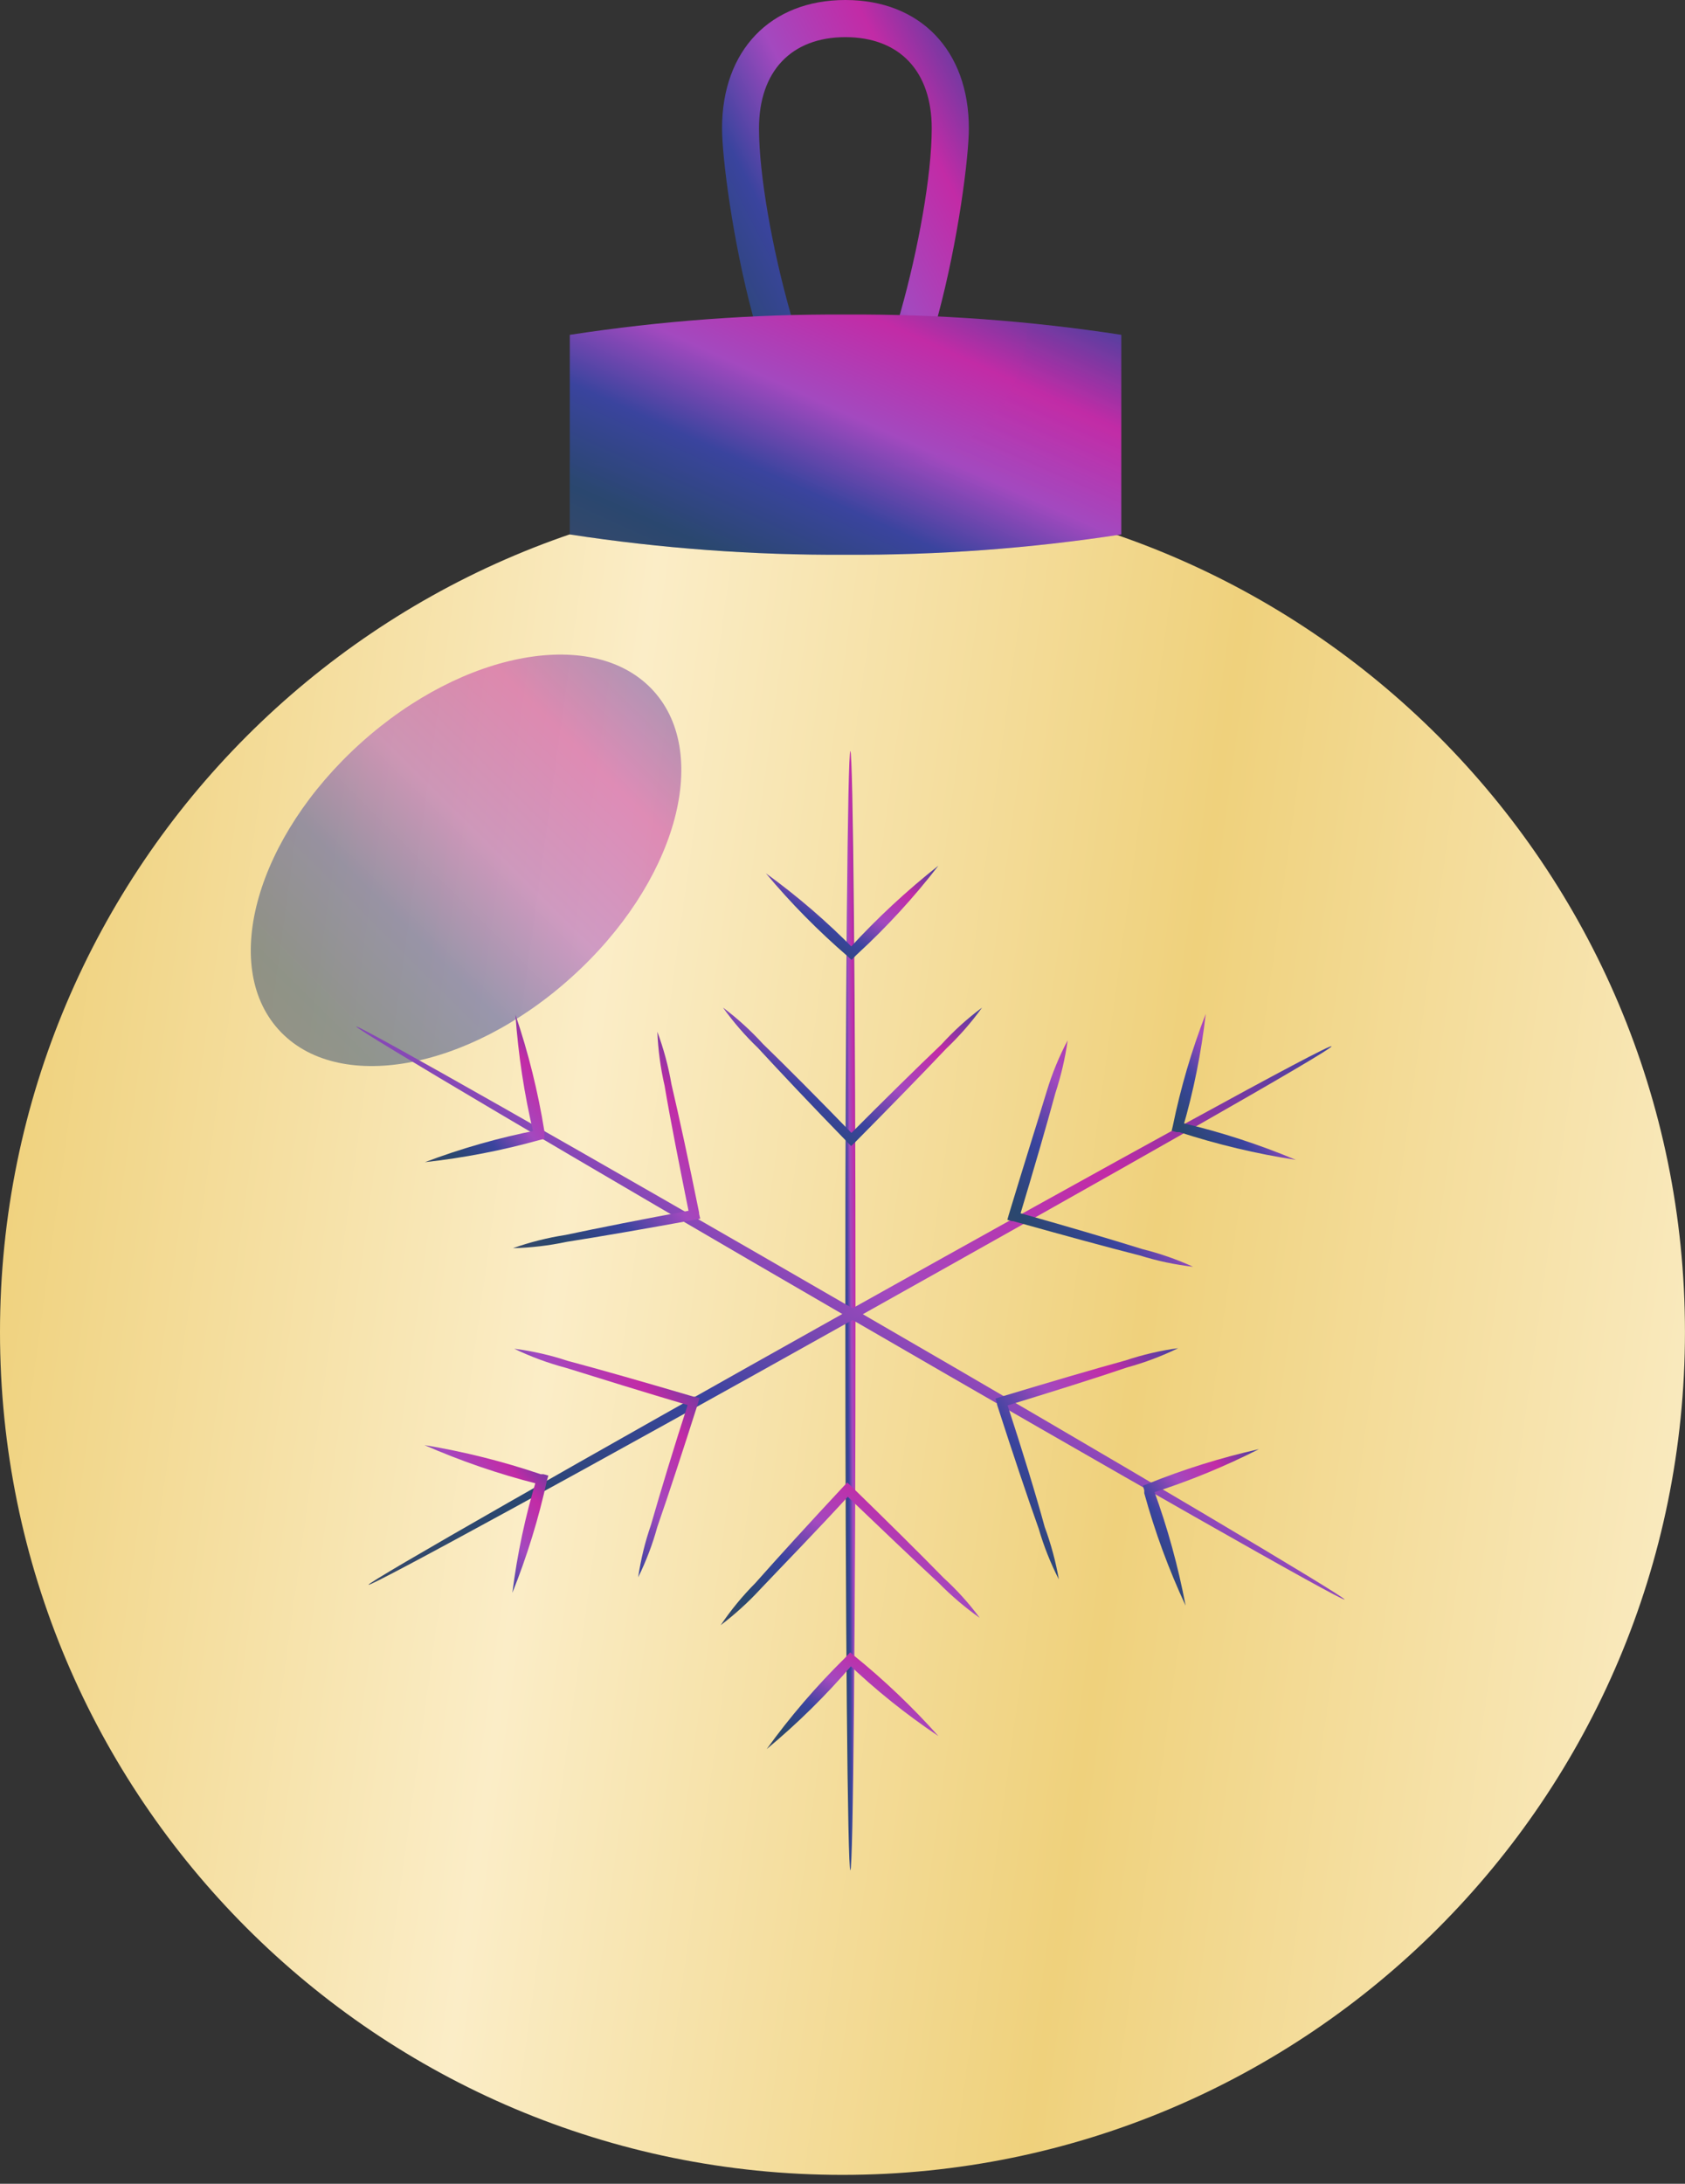
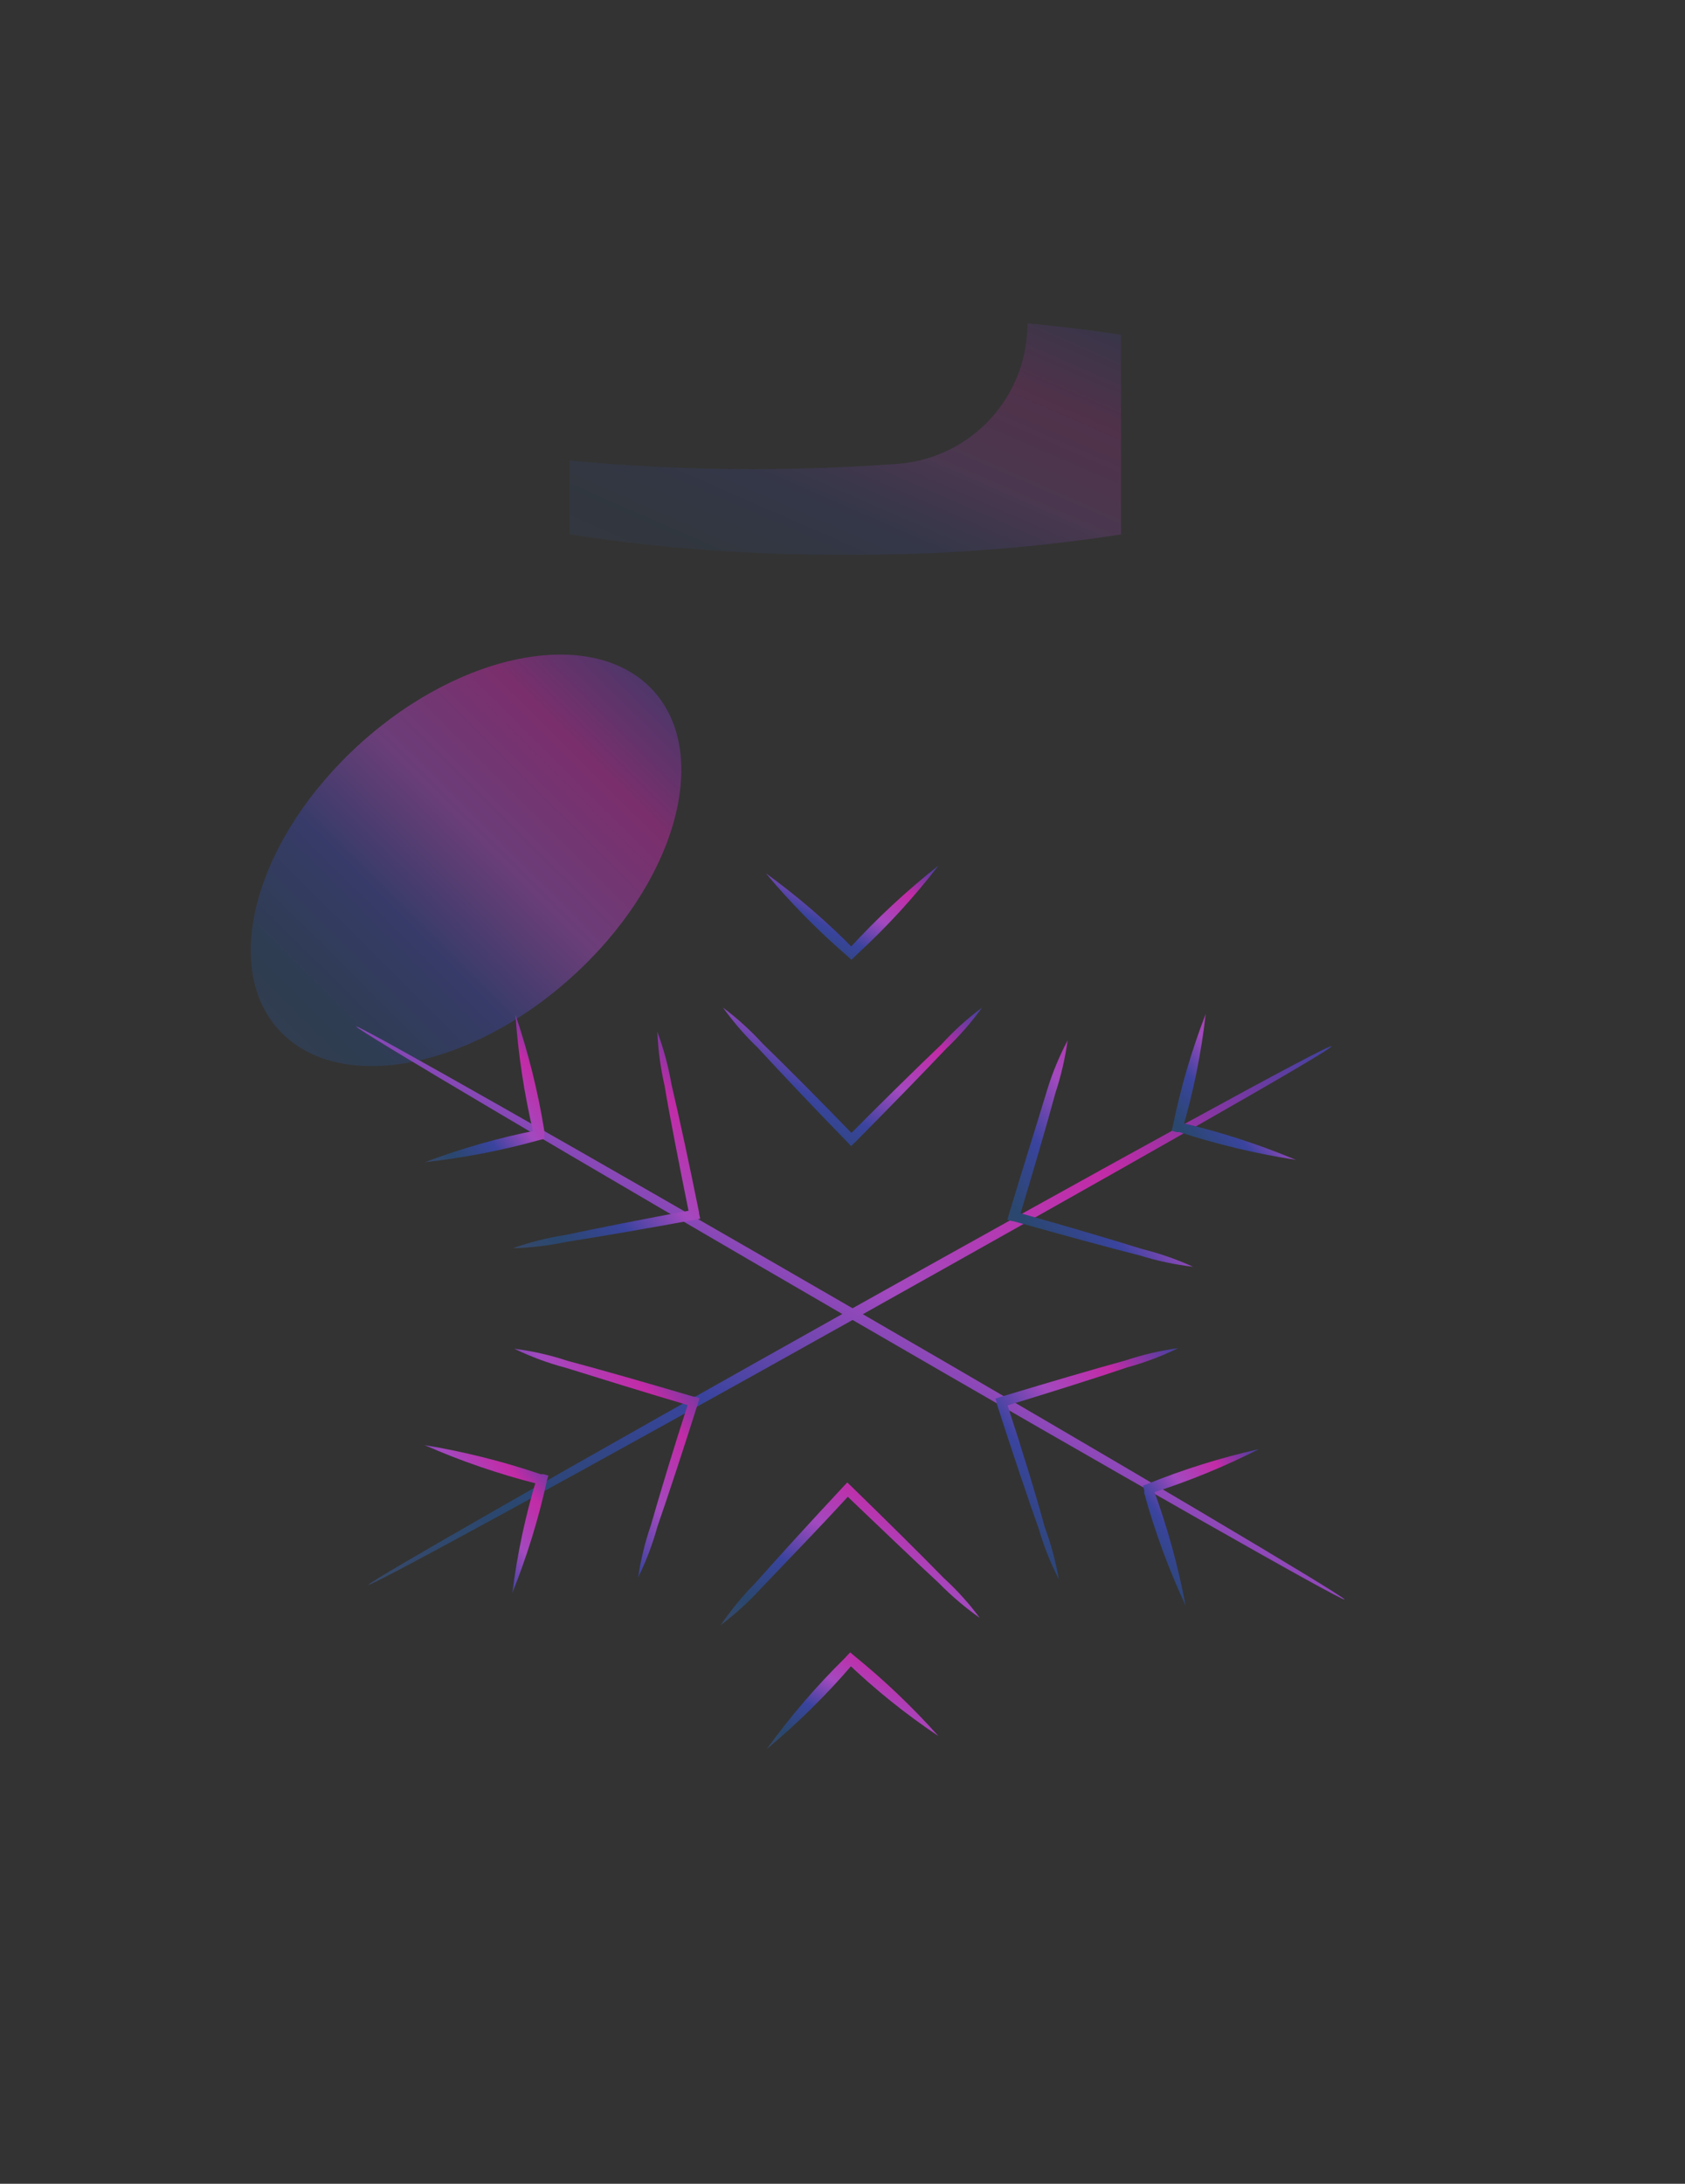
<svg xmlns="http://www.w3.org/2000/svg" width="88" height="114" viewBox="0 0 88 114" fill="none">
  <rect x="0" y="0" width="88" height="114" fill="#333333" stroke="none" />
-   <path d="M44.15 24.11C39.87 24.11 37.709 9.64 37.709 6.7C37.709 2.63 40.239 0 44.15 0C48.059 0 50.599 2.63 50.599 6.7C50.599 9.64 48.429 24.11 44.15 24.11ZM44.15 1.94C41.33 1.94 39.639 3.72 39.639 6.7C39.639 11.63 42.469 22.17 44.15 22.17C45.83 22.17 48.66 11.63 48.66 6.7C48.66 3.72 46.98 1.94 44.15 1.94Z" fill="url(#paint0_linear_823_4151)" />
-   <path d="M43.999 113.537C68.299 113.537 87.998 93.838 87.998 69.538C87.998 45.238 68.299 25.539 43.999 25.539C19.699 25.539 0 45.238 0 69.538C0 93.838 19.699 113.537 43.999 113.537Z" fill="url(#paint1_linear_823_4151)" />
  <g style="mix-blend-mode:screen" opacity="0.5">
    <path d="M29.84 51.02C24.43 55.9 17.58 57.12 14.54 53.74C11.5 50.36 13.42 43.68 18.83 38.8C24.24 33.92 31.1 32.71 34.14 36.08C37.18 39.45 35.26 46.15 29.84 51.02Z" fill="url(#paint2_linear_823_4151)" />
  </g>
-   <path d="M29.759 27.9C34.524 28.631 39.339 28.986 44.159 28.96C48.98 28.986 53.795 28.632 58.559 27.9V17.48C53.795 16.748 48.98 16.393 44.159 16.42C39.339 16.394 34.524 16.748 29.759 17.48V27.9Z" fill="url(#paint3_linear_823_4151)" />
  <g style="mix-blend-mode:multiply" opacity="0.2">
    <path d="M53.66 16.88C53.666 18.721 52.98 20.497 51.736 21.855C50.493 23.214 48.784 24.054 46.95 24.21C44.52 24.39 41.95 24.49 39.26 24.49C35.889 24.49 32.7 24.32 29.75 24.04V27.9C34.514 28.631 39.329 28.986 44.15 28.96C48.97 28.986 53.785 28.632 58.55 27.9V17.48C57.039 17.24 55.38 17.04 53.66 16.88Z" fill="url(#paint4_linear_823_4151)" />
  </g>
-   <path d="M44.409 97.63C44.269 97.63 44.149 84.55 44.149 68.42C44.149 52.29 44.269 39.21 44.409 39.21C44.549 39.21 44.679 52.29 44.679 68.42C44.679 84.55 44.559 97.63 44.409 97.63Z" fill="url(#paint5_linear_823_4151)" />
  <path d="M70.219 83.5C70.149 83.63 58.539 77.03 44.289 68.77C30.039 60.51 18.539 53.71 18.609 53.59C18.679 53.47 30.289 60.06 44.549 68.31C58.809 76.56 70.289 83.38 70.219 83.5Z" fill="url(#paint6_linear_823_4151)" />
  <path d="M19.249 82.73C19.179 82.61 30.389 76.21 44.249 68.45C58.109 60.69 69.469 54.45 69.539 54.62C69.609 54.79 58.399 61.14 44.539 68.9C30.679 76.66 19.319 82.86 19.249 82.73Z" fill="url(#paint7_linear_823_4151)" />
  <path d="M51.289 52.6C50.733 53.37 50.107 54.086 49.419 54.74C48.209 56.02 46.529 57.74 44.639 59.65L44.449 59.83L44.269 59.64C42.409 57.73 40.759 55.98 39.579 54.7C38.909 54.058 38.3 53.355 37.759 52.6C38.514 53.167 39.214 53.803 39.849 54.5C41.099 55.71 42.799 57.42 44.649 59.33H44.279C46.169 57.43 47.899 55.73 49.169 54.52C49.812 53.813 50.522 53.17 51.289 52.6V52.6Z" fill="url(#paint8_linear_823_4151)" />
  <path d="M49.01 45.19C47.727 46.852 46.306 48.401 44.76 49.82L44.65 49.93L44.469 50.11L44.289 49.94C42.743 48.61 41.308 47.155 39.999 45.59C41.656 46.79 43.208 48.128 44.639 49.59H44.279L44.389 49.48C45.812 47.928 47.357 46.493 49.01 45.19V45.19Z" fill="url(#paint9_linear_823_4151)" />
  <path d="M62.309 66.13C61.366 66.021 60.435 65.823 59.529 65.54C57.829 65.11 55.529 64.48 52.919 63.75H52.859L52.609 63.68L52.679 63.43C53.449 60.88 54.179 58.58 54.679 56.93C54.954 56.024 55.316 55.147 55.759 54.31C55.628 55.244 55.414 56.164 55.119 57.06C54.659 58.75 53.989 61.06 53.219 63.61L53.039 63.28H53.099C55.669 64 57.999 64.69 59.669 65.21C60.576 65.435 61.46 65.743 62.309 66.13V66.13Z" fill="url(#paint10_linear_823_4151)" />
  <path d="M67.68 60.55C65.614 60.231 63.577 59.746 61.59 59.1H61.44L61.19 59.03L61.249 58.79C61.658 56.792 62.233 54.832 62.969 52.93C62.739 54.961 62.334 56.968 61.76 58.93L61.58 58.62H61.73C63.763 59.097 65.753 59.742 67.68 60.55V60.55Z" fill="url(#paint11_linear_823_4151)" />
  <path d="M55.299 82.45C54.866 81.605 54.514 80.721 54.249 79.81C53.659 78.16 52.889 75.86 52.069 73.32V73.26L51.989 73.01L52.239 72.93C54.789 72.16 57.099 71.48 58.779 71.02C59.674 70.721 60.594 70.506 61.529 70.38C60.679 70.795 59.792 71.13 58.879 71.38C57.229 71.94 54.939 72.66 52.389 73.44L52.559 73.11V73.17C53.389 75.71 54.099 78.02 54.559 79.71C54.887 80.599 55.135 81.516 55.299 82.45V82.45Z" fill="url(#paint12_linear_823_4151)" />
  <path d="M61.919 83.82C61.036 81.927 60.313 79.964 59.76 77.95V77.8L59.69 77.56L59.919 77.47C61.81 76.705 63.76 76.096 65.749 75.65C63.932 76.572 62.042 77.344 60.099 77.96L60.26 77.64V77.79C60.975 79.752 61.53 81.768 61.919 83.82V83.82Z" fill="url(#paint13_linear_823_4151)" />
  <path d="M37.639 84.84C38.172 84.051 38.778 83.315 39.449 82.64C40.609 81.33 42.239 79.54 44.069 77.58L44.249 77.39L44.439 77.57C46.349 79.43 48.059 81.12 49.279 82.37C49.975 83.004 50.608 83.704 51.169 84.46C50.399 83.916 49.68 83.303 49.019 82.63C47.739 81.45 46.019 79.8 44.079 77.95H44.449C42.619 79.95 40.949 81.65 39.719 82.95C39.083 83.64 38.387 84.272 37.639 84.84Z" fill="url(#paint14_linear_823_4151)" />
  <path d="M40.04 91.31C41.265 89.616 42.63 88.027 44.12 86.56L44.23 86.44L44.4 86.26L44.59 86.42C46.173 87.702 47.651 89.11 49.01 90.63C47.316 89.496 45.723 88.218 44.249 86.81H44.61L44.499 86.92C43.139 88.506 41.647 89.974 40.04 91.31V91.31Z" fill="url(#paint15_linear_823_4151)" />
  <path d="M26.859 70.41C27.804 70.529 28.735 70.74 29.639 71.04C31.329 71.49 33.639 72.15 36.219 72.91H36.279L36.539 72.99L36.459 73.24C35.649 75.78 34.899 78.07 34.329 79.71C34.081 80.617 33.746 81.497 33.329 82.34C33.466 81.408 33.69 80.49 33.999 79.6C34.479 77.93 35.179 75.6 35.999 73.08L36.169 73.41H36.119C33.549 72.65 31.239 71.93 29.569 71.41C28.636 71.164 27.729 70.829 26.859 70.41V70.41Z" fill="url(#paint16_linear_823_4151)" />
  <path d="M22.169 75.44C24.231 75.781 26.261 76.289 28.239 76.96H28.389L28.639 77.03L28.569 77.27C28.13 79.277 27.525 81.244 26.759 83.15C27.014 81.117 27.442 79.11 28.039 77.15L28.219 77.46H28.059C26.044 76.95 24.074 76.274 22.169 75.44V75.44Z" fill="url(#paint17_linear_823_4151)" />
  <path d="M34.33 53.86C34.66 54.752 34.908 55.672 35.069 56.61C35.469 58.31 35.98 60.68 36.51 63.3V63.36L36.569 63.62L36.31 63.67C33.69 64.15 31.31 64.56 29.59 64.83C28.669 65.026 27.731 65.137 26.79 65.16C27.679 64.845 28.597 64.614 29.53 64.47C31.23 64.11 33.59 63.64 36.209 63.16L35.999 63.46V63.41C35.469 60.78 34.999 58.41 34.709 56.68C34.496 55.754 34.369 54.81 34.33 53.86V53.86Z" fill="url(#paint18_linear_823_4151)" />
  <path d="M26.919 52.97C27.592 54.951 28.097 56.984 28.43 59.05V59.2V59.45L28.189 59.51C26.224 60.058 24.218 60.446 22.189 60.67C24.096 59.95 26.059 59.391 28.059 59L27.86 59.31V59.15C27.378 57.119 27.064 55.052 26.919 52.97V52.97Z" fill="url(#paint19_linear_823_4151)" />
  <defs>
    <linearGradient id="paint0_linear_823_4151" x1="36.627" y1="25.774" x2="58.453" y2="14.566" gradientUnits="userSpaceOnUse">
      <stop stop-color="#3E4A67" />
      <stop offset="0.203" stop-color="#2A476F" />
      <stop offset="0.391" stop-color="#3A449E" />
      <stop offset="0.568" stop-color="#A349BF" />
      <stop offset="0.771" stop-color="#C22BA6" />
      <stop offset="1" stop-color="#3A449E" />
    </linearGradient>
    <linearGradient id="paint1_linear_823_4151" x1="2.955" y1="35.556" x2="95.548" y2="48.368" gradientUnits="userSpaceOnUse">
      <stop stop-color="#EFD17C" />
      <stop offset="0.323" stop-color="#FBEDC7" />
      <stop offset="0.651" stop-color="#EFD17C" />
      <stop offset="1" stop-color="#FBEDC7" />
    </linearGradient>
    <linearGradient id="paint2_linear_823_4151" x1="11.208" y1="57.134" x2="35.134" y2="33.078" gradientUnits="userSpaceOnUse">
      <stop stop-color="#3E4A67" />
      <stop offset="0.203" stop-color="#2A476F" />
      <stop offset="0.391" stop-color="#3A449E" />
      <stop offset="0.568" stop-color="#A349BF" />
      <stop offset="0.771" stop-color="#C22BA6" />
      <stop offset="1" stop-color="#3A449E" />
    </linearGradient>
    <linearGradient id="paint3_linear_823_4151" x1="27.34" y1="29.827" x2="37.85" y2="6.649" gradientUnits="userSpaceOnUse">
      <stop stop-color="#3E4A67" />
      <stop offset="0.203" stop-color="#2A476F" />
      <stop offset="0.391" stop-color="#3A449E" />
      <stop offset="0.568" stop-color="#A349BF" />
      <stop offset="0.771" stop-color="#C22BA6" />
      <stop offset="1" stop-color="#3A449E" />
    </linearGradient>
    <linearGradient id="paint4_linear_823_4151" x1="27.33" y1="29.795" x2="37.203" y2="7.192" gradientUnits="userSpaceOnUse">
      <stop stop-color="#3E4A67" />
      <stop offset="0.203" stop-color="#2A476F" />
      <stop offset="0.391" stop-color="#3A449E" />
      <stop offset="0.568" stop-color="#A349BF" />
      <stop offset="0.771" stop-color="#C22BA6" />
      <stop offset="1" stop-color="#3A449E" />
    </linearGradient>
    <linearGradient id="paint5_linear_823_4151" x1="44.105" y1="101.661" x2="45.239" y2="101.651" gradientUnits="userSpaceOnUse">
      <stop stop-color="#3E4A67" />
      <stop offset="0.203" stop-color="#2A476F" />
      <stop offset="0.391" stop-color="#3A449E" />
      <stop offset="0.568" stop-color="#A349BF" />
      <stop offset="0.771" stop-color="#C22BA6" />
      <stop offset="1" stop-color="#3A449E" />
    </linearGradient>
    <linearGradient id="paint6_linear_823_4151" x1="14.274" y1="85.566" x2="43.754" y2="36.714" gradientUnits="userSpaceOnUse">
      <stop stop-color="#3E4A67" />
      <stop offset="0.203" stop-color="#2A476F" />
      <stop offset="0.391" stop-color="#3A449E" />
      <stop offset="0.568" stop-color="#A349BF" />
      <stop offset="0.771" stop-color="#C22BA6" />
      <stop offset="1" stop-color="#3A449E" />
    </linearGradient>
    <linearGradient id="paint7_linear_823_4151" x1="15.025" y1="84.672" x2="42.257" y2="37.887" gradientUnits="userSpaceOnUse">
      <stop stop-color="#3E4A67" />
      <stop offset="0.203" stop-color="#2A476F" />
      <stop offset="0.391" stop-color="#3A449E" />
      <stop offset="0.568" stop-color="#A349BF" />
      <stop offset="0.771" stop-color="#C22BA6" />
      <stop offset="1" stop-color="#3A449E" />
    </linearGradient>
    <linearGradient id="paint8_linear_823_4151" x1="36.623" y1="60.329" x2="43.466" y2="48.029" gradientUnits="userSpaceOnUse">
      <stop stop-color="#3E4A67" />
      <stop offset="0.203" stop-color="#2A476F" />
      <stop offset="0.391" stop-color="#3A449E" />
      <stop offset="0.568" stop-color="#A349BF" />
      <stop offset="0.771" stop-color="#C22BA6" />
      <stop offset="1" stop-color="#3A449E" />
    </linearGradient>
    <linearGradient id="paint9_linear_823_4151" x1="39.243" y1="50.449" x2="43.952" y2="42.166" gradientUnits="userSpaceOnUse">
      <stop stop-color="#3E4A67" />
      <stop offset="0.203" stop-color="#2A476F" />
      <stop offset="0.391" stop-color="#3A449E" />
      <stop offset="0.568" stop-color="#A349BF" />
      <stop offset="0.771" stop-color="#C22BA6" />
      <stop offset="1" stop-color="#3A449E" />
    </linearGradient>
    <linearGradient id="paint10_linear_823_4151" x1="51.795" y1="66.946" x2="64.597" y2="56.855" gradientUnits="userSpaceOnUse">
      <stop stop-color="#3E4A67" />
      <stop offset="0.203" stop-color="#2A476F" />
      <stop offset="0.391" stop-color="#3A449E" />
      <stop offset="0.568" stop-color="#A349BF" />
      <stop offset="0.771" stop-color="#C22BA6" />
      <stop offset="1" stop-color="#3A449E" />
    </linearGradient>
    <linearGradient id="paint11_linear_823_4151" x1="60.644" y1="61.076" x2="68.964" y2="54.27" gradientUnits="userSpaceOnUse">
      <stop stop-color="#3E4A67" />
      <stop offset="0.203" stop-color="#2A476F" />
      <stop offset="0.391" stop-color="#3A449E" />
      <stop offset="0.568" stop-color="#A349BF" />
      <stop offset="0.771" stop-color="#C22BA6" />
      <stop offset="1" stop-color="#3A449E" />
    </linearGradient>
    <linearGradient id="paint12_linear_823_4151" x1="51.188" y1="83.283" x2="64.138" y2="73.452" gradientUnits="userSpaceOnUse">
      <stop stop-color="#3E4A67" />
      <stop offset="0.203" stop-color="#2A476F" />
      <stop offset="0.391" stop-color="#3A449E" />
      <stop offset="0.568" stop-color="#A349BF" />
      <stop offset="0.771" stop-color="#C22BA6" />
      <stop offset="1" stop-color="#3A449E" />
    </linearGradient>
    <linearGradient id="paint13_linear_823_4151" x1="59.18" y1="84.384" x2="67.782" y2="78.256" gradientUnits="userSpaceOnUse">
      <stop stop-color="#3E4A67" />
      <stop offset="0.203" stop-color="#2A476F" />
      <stop offset="0.391" stop-color="#3A449E" />
      <stop offset="0.568" stop-color="#A349BF" />
      <stop offset="0.771" stop-color="#C22BA6" />
      <stop offset="1" stop-color="#3A449E" />
    </linearGradient>
    <linearGradient id="paint14_linear_823_4151" x1="36.503" y1="85.354" x2="43.664" y2="72.862" gradientUnits="userSpaceOnUse">
      <stop stop-color="#3E4A67" />
      <stop offset="0.203" stop-color="#2A476F" />
      <stop offset="0.391" stop-color="#3A449E" />
      <stop offset="0.568" stop-color="#A349BF" />
      <stop offset="0.771" stop-color="#C22BA6" />
      <stop offset="1" stop-color="#3A449E" />
    </linearGradient>
    <linearGradient id="paint15_linear_823_4151" x1="39.286" y1="91.658" x2="44.194" y2="83.285" gradientUnits="userSpaceOnUse">
      <stop stop-color="#3E4A67" />
      <stop offset="0.203" stop-color="#2A476F" />
      <stop offset="0.391" stop-color="#3A449E" />
      <stop offset="0.568" stop-color="#A349BF" />
      <stop offset="0.771" stop-color="#C22BA6" />
      <stop offset="1" stop-color="#3A449E" />
    </linearGradient>
    <linearGradient id="paint16_linear_823_4151" x1="26.046" y1="83.163" x2="38.932" y2="73.121" gradientUnits="userSpaceOnUse">
      <stop stop-color="#3E4A67" />
      <stop offset="0.203" stop-color="#2A476F" />
      <stop offset="0.391" stop-color="#3A449E" />
      <stop offset="0.568" stop-color="#A349BF" />
      <stop offset="0.771" stop-color="#C22BA6" />
      <stop offset="1" stop-color="#3A449E" />
    </linearGradient>
    <linearGradient id="paint17_linear_823_4151" x1="21.626" y1="83.682" x2="30.018" y2="76.918" gradientUnits="userSpaceOnUse">
      <stop stop-color="#3E4A67" />
      <stop offset="0.203" stop-color="#2A476F" />
      <stop offset="0.391" stop-color="#3A449E" />
      <stop offset="0.568" stop-color="#A349BF" />
      <stop offset="0.771" stop-color="#C22BA6" />
      <stop offset="1" stop-color="#3A449E" />
    </linearGradient>
    <linearGradient id="paint18_linear_823_4151" x1="25.968" y1="65.94" x2="38.343" y2="55.652" gradientUnits="userSpaceOnUse">
      <stop stop-color="#3E4A67" />
      <stop offset="0.203" stop-color="#2A476F" />
      <stop offset="0.391" stop-color="#3A449E" />
      <stop offset="0.568" stop-color="#A349BF" />
      <stop offset="0.771" stop-color="#C22BA6" />
      <stop offset="1" stop-color="#3A449E" />
    </linearGradient>
    <linearGradient id="paint19_linear_823_4151" x1="21.665" y1="61.201" x2="29.98" y2="54.729" gradientUnits="userSpaceOnUse">
      <stop stop-color="#3E4A67" />
      <stop offset="0.203" stop-color="#2A476F" />
      <stop offset="0.391" stop-color="#3A449E" />
      <stop offset="0.568" stop-color="#A349BF" />
      <stop offset="0.771" stop-color="#C22BA6" />
      <stop offset="1" stop-color="#3A449E" />
    </linearGradient>
  </defs>
</svg>